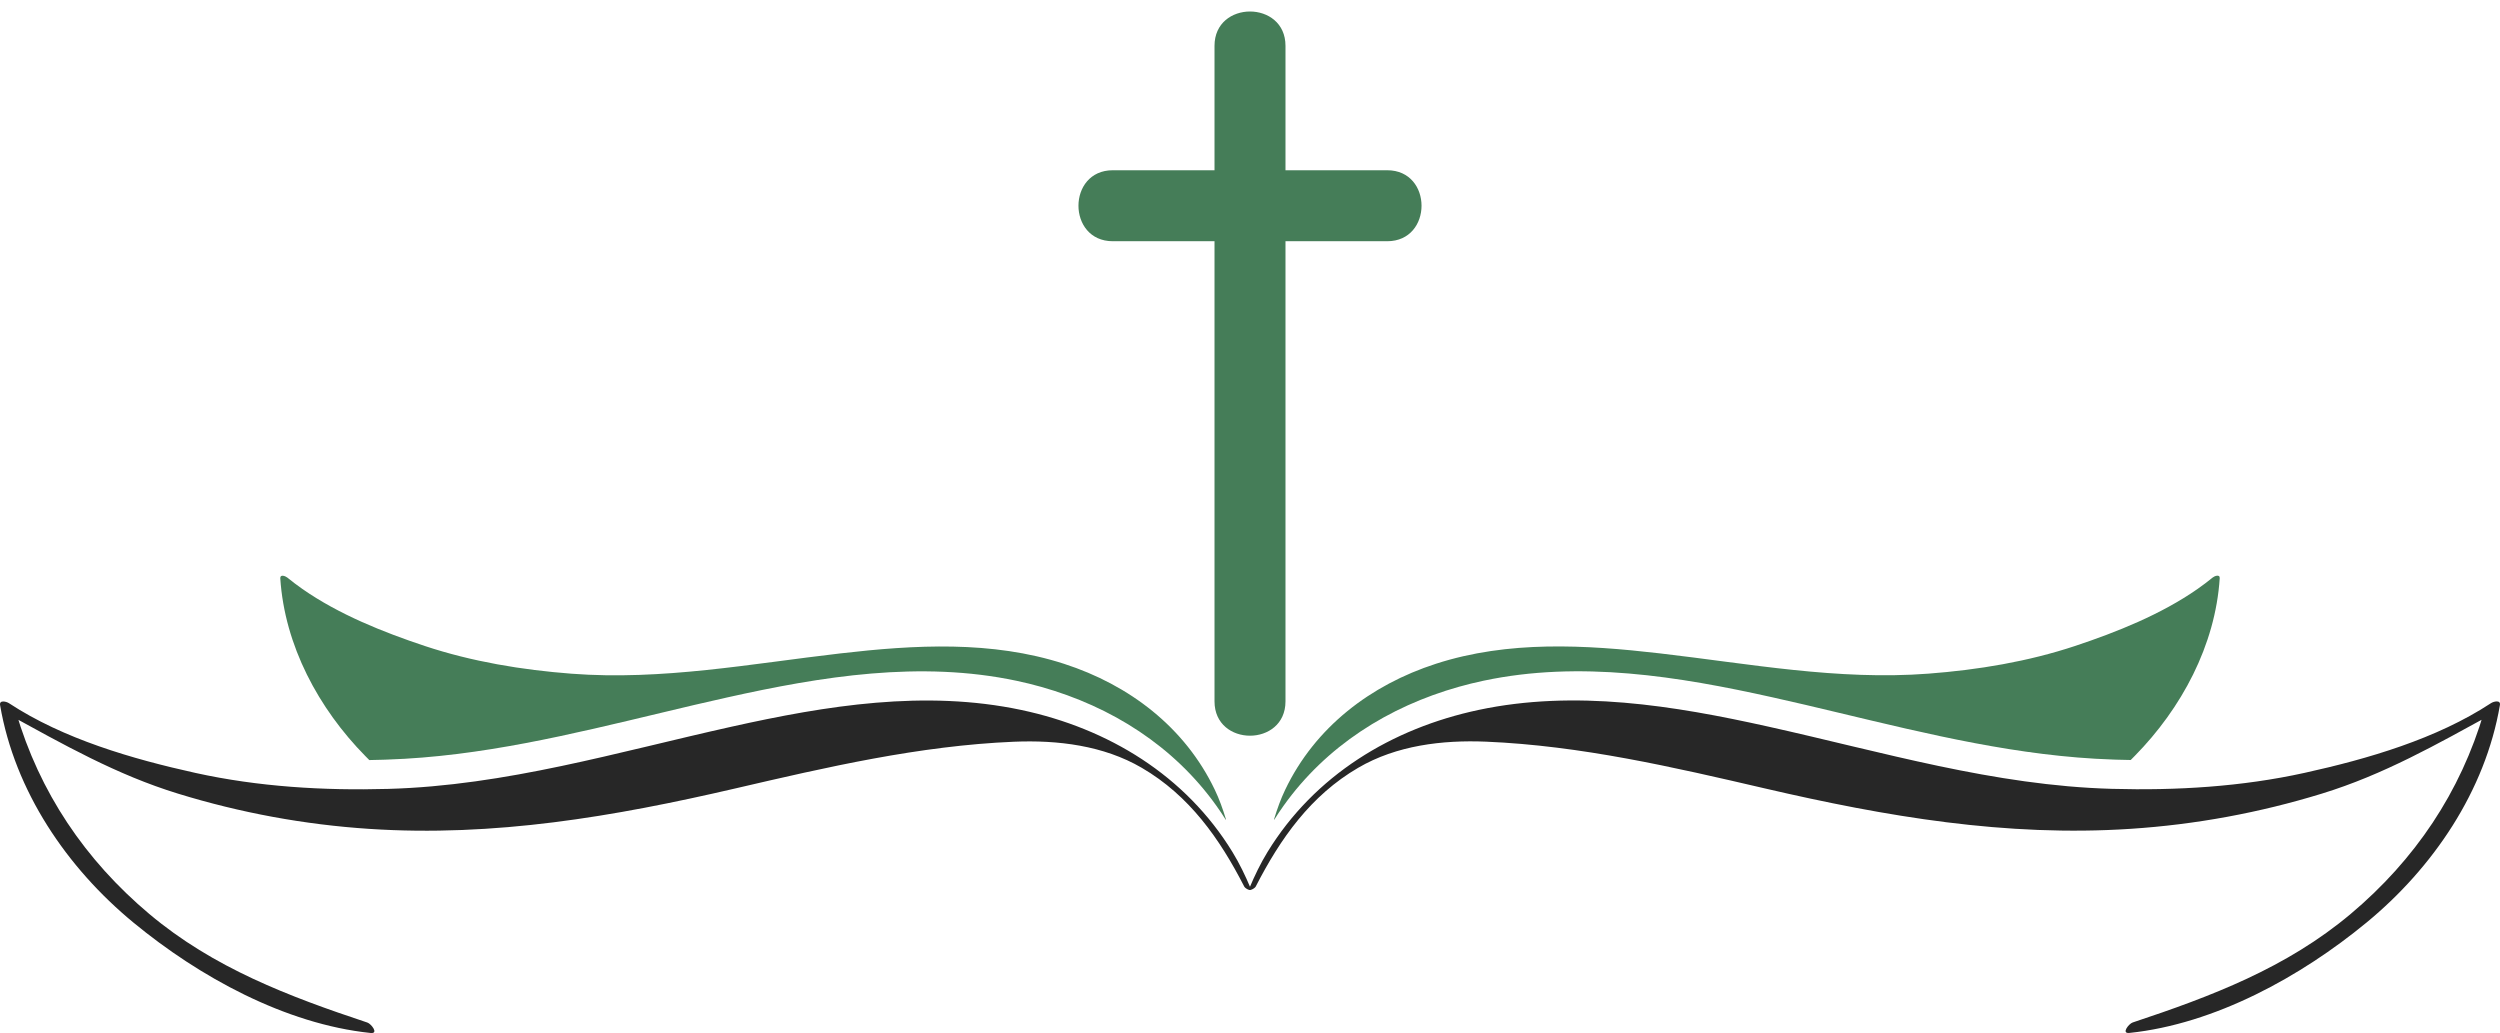
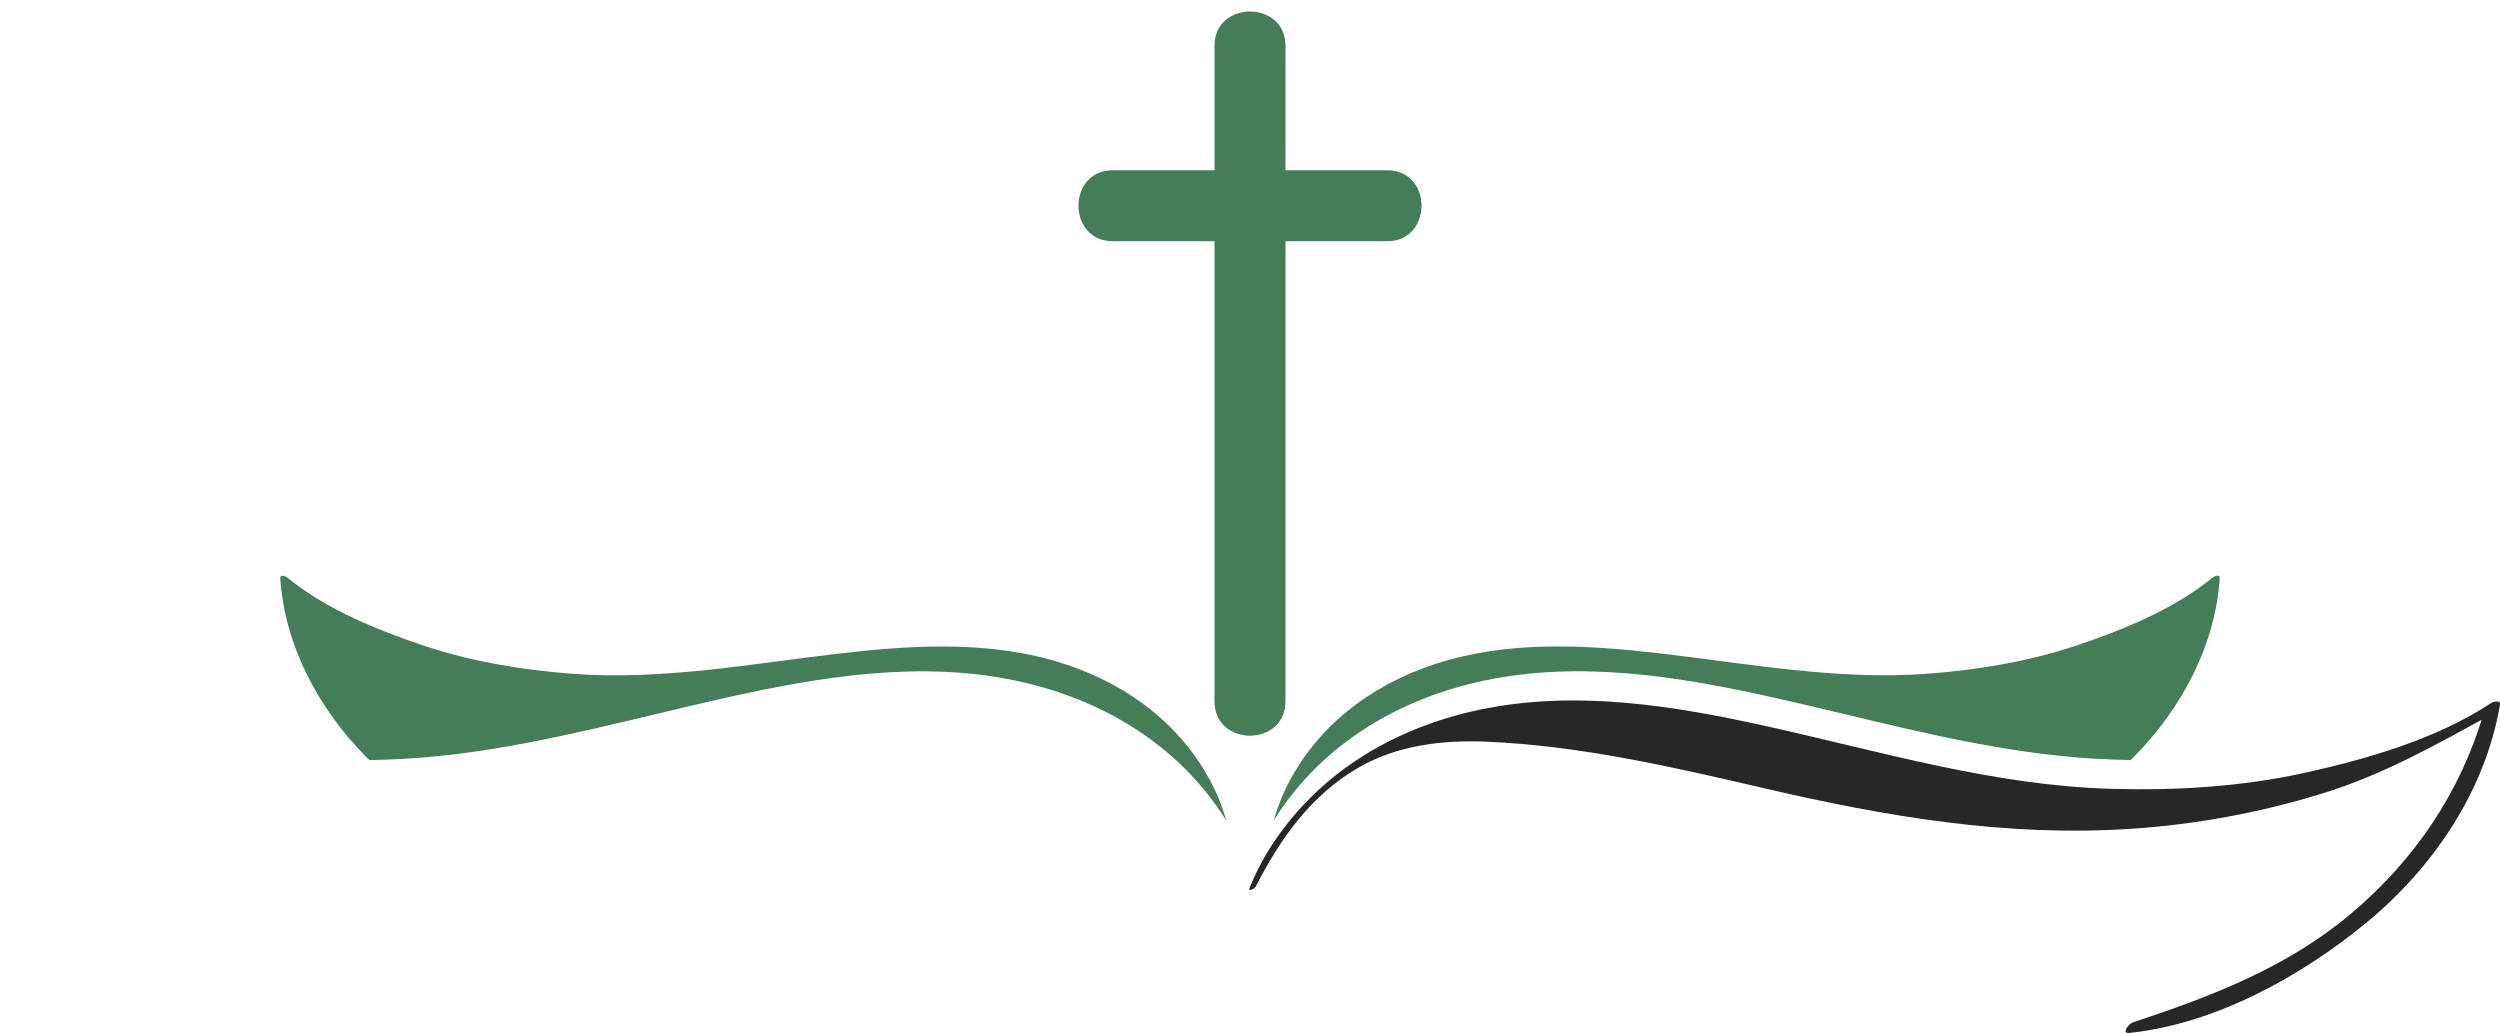
<svg xmlns="http://www.w3.org/2000/svg" fill="#272727" height="413.2" preserveAspectRatio="xMidYMid meet" version="1" viewBox="0.0 -4.6 1000.0 413.2" width="1000" zoomAndPan="magnify">
  <defs>
    <clipPath id="a">
      <path d="M 499 275 L 1000 275 L 1000 408.621 L 499 408.621 Z M 499 275" />
    </clipPath>
    <clipPath id="b">
-       <path d="M 0 275 L 501 275 L 501 408.621 L 0 408.621 Z M 0 275" />
-     </clipPath>
+       </clipPath>
  </defs>
  <g>
    <g clip-path="url(#a)" id="change1_2">
      <path d="M 502.281 350.039 C 512.16 330.773 524.273 313.605 543.273 302.516 C 558.625 293.543 576.926 291.348 594.414 292.066 C 632.305 293.656 669.23 302.23 706.023 310.785 C 754.453 322.027 802.34 330.223 852.285 326.93 C 878.254 325.227 903.879 320.492 928.746 312.848 C 953.484 305.258 974.699 293.129 997.203 280.824 C 996.012 280.559 994.836 280.312 993.645 280.051 C 984.258 312.262 965.938 339.383 940.312 360.938 C 914.629 382.555 884.441 393.969 853.059 404.395 C 851.512 404.906 848.387 408.918 851.734 408.578 C 886.027 404.98 920.383 386.035 946.613 364.422 C 973.242 342.484 994.102 311.789 999.965 277.438 C 1000.34 275.242 997.43 275.98 996.406 276.66 C 974.645 290.969 947.047 298.977 921.859 304.539 C 896.609 310.105 870.551 311.656 844.754 310.938 C 797.664 309.633 752.961 296.191 707.348 286.051 C 669.383 277.59 630.016 271.191 591.461 279.367 C 556.676 286.77 525.77 305.543 506.992 336.223 C 504.191 340.805 501.883 345.609 499.801 350.551 C 499.062 352.293 501.844 350.871 502.281 350.039" />
    </g>
    <g id="change2_1">
      <path d="M 885.105 226.383 C 883.152 227.973 881.129 229.508 879.047 230.965 C 864.414 241.184 846.625 248.262 830.086 253.77 C 811.141 260.055 791.246 263.348 771.375 264.859 C 735.133 267.625 699.738 260.887 663.891 256.742 C 634.066 253.297 603.309 251.535 574.371 260.906 C 548.254 269.363 526.031 286.266 514.07 311.309 C 512.273 315.055 510.891 318.934 509.684 322.906 C 509.625 323.117 509.605 323.27 509.645 323.363 C 510.836 321.449 512.086 319.578 513.391 317.762 C 513.391 317.738 513.41 317.723 513.43 317.703 C 530.465 293.816 555.391 278.051 583.531 270.121 C 586.766 269.215 590.043 268.398 593.355 267.699 C 631.906 259.523 671.273 265.922 709.238 274.383 C 717.945 276.312 726.633 278.375 735.301 280.457 C 771.523 289.105 807.578 297.98 845.133 299.215 C 845.641 299.23 846.133 299.25 846.645 299.27 C 848.52 299.324 850.41 299.363 852.285 299.402 C 852.816 298.852 853.363 298.32 853.895 297.773 C 872.574 278.789 886.145 253.562 887.887 226.703 C 887.996 224.98 885.82 225.797 885.105 226.383" fill="#457d58" />
    </g>
    <g clip-path="url(#b)" id="change1_1">
-       <path d="M 497.719 350.062 C 487.84 330.793 475.727 313.629 456.727 302.535 C 441.375 293.566 423.074 291.371 405.586 292.09 C 367.695 293.68 330.77 302.254 293.977 310.809 C 245.547 322.051 197.66 330.246 147.715 326.953 C 121.746 325.25 96.121 320.516 71.254 312.871 C 46.516 305.281 25.301 293.148 2.797 280.848 C 3.988 280.582 5.164 280.336 6.355 280.07 C 15.742 312.285 34.062 339.406 59.688 360.961 C 85.371 382.574 115.559 393.988 146.938 404.418 C 148.488 404.93 151.613 408.941 148.266 408.598 C 113.969 405.004 79.617 386.059 53.387 364.441 C 26.758 342.508 5.898 311.812 0.035 277.461 C -0.344 275.266 2.57 276.004 3.594 276.684 C 25.355 290.992 52.953 298.996 78.141 304.562 C 103.391 310.129 129.453 311.68 155.246 310.961 C 202.336 309.652 247.039 296.215 292.652 286.07 C 330.617 277.609 369.984 271.215 408.539 279.391 C 443.324 286.789 474.23 305.566 493.008 336.246 C 495.805 340.824 498.117 345.633 500.195 350.57 C 500.938 352.312 498.152 350.895 497.719 350.062" />
+       <path d="M 497.719 350.062 C 487.84 330.793 475.727 313.629 456.727 302.535 C 441.375 293.566 423.074 291.371 405.586 292.09 C 367.695 293.68 330.77 302.254 293.977 310.809 C 245.547 322.051 197.66 330.246 147.715 326.953 C 121.746 325.25 96.121 320.516 71.254 312.871 C 46.516 305.281 25.301 293.148 2.797 280.848 C 3.988 280.582 5.164 280.336 6.355 280.07 C 15.742 312.285 34.062 339.406 59.688 360.961 C 85.371 382.574 115.559 393.988 146.938 404.418 C 148.488 404.93 151.613 408.941 148.266 408.598 C 113.969 405.004 79.617 386.059 53.387 364.441 C 26.758 342.508 5.898 311.812 0.035 277.461 C 25.355 290.992 52.953 298.996 78.141 304.562 C 103.391 310.129 129.453 311.68 155.246 310.961 C 202.336 309.652 247.039 296.215 292.652 286.07 C 330.617 277.609 369.984 271.215 408.539 279.391 C 443.324 286.789 474.23 305.566 493.008 336.246 C 495.805 340.824 498.117 345.633 500.195 350.57 C 500.938 352.312 498.152 350.895 497.719 350.062" />
    </g>
    <g id="change2_2">
      <path d="M 114.895 226.406 C 116.848 227.996 118.871 229.527 120.953 230.984 C 135.586 241.207 153.375 248.285 169.914 253.793 C 188.859 260.074 208.754 263.367 228.625 264.883 C 264.867 267.645 300.262 260.91 336.109 256.766 C 365.938 253.316 396.691 251.559 425.629 260.93 C 451.746 269.387 473.969 286.289 485.93 311.328 C 487.727 315.074 489.109 318.957 490.316 322.93 C 490.375 323.141 490.395 323.289 490.355 323.387 C 489.164 321.473 487.914 319.602 486.609 317.781 C 486.609 317.762 486.59 317.742 486.57 317.727 C 469.539 293.84 444.613 278.074 416.469 270.145 C 413.23 269.234 409.957 268.422 406.645 267.723 C 368.094 259.547 328.727 265.941 290.762 274.402 C 282.055 276.332 273.367 278.395 264.699 280.477 C 228.473 289.129 192.422 298.004 154.867 299.234 C 154.359 299.254 153.867 299.273 153.355 299.289 C 151.48 299.348 149.59 299.387 147.715 299.426 C 147.188 298.875 146.637 298.344 146.105 297.797 C 127.426 278.812 113.855 253.586 112.113 226.727 C 112.004 225.004 114.176 225.82 114.895 226.406" fill="#457d58" />
    </g>
    <g id="change2_3">
      <path d="M 554.887 63.5 C 541.32 63.5 527.758 63.5 514.195 63.5 C 514.195 47.254 514.195 31.012 514.195 14.766 C 514.195 14.422 514.195 14.078 514.195 13.73 C 514.195 -4.574 485.805 -4.574 485.805 13.73 C 485.805 14.078 485.805 14.422 485.805 14.766 C 485.805 31.012 485.805 47.254 485.805 63.5 C 472.242 63.5 458.68 63.5 445.113 63.5 C 426.809 63.5 426.809 91.891 445.113 91.891 C 458.68 91.891 472.242 91.891 485.805 91.891 C 485.805 153.242 485.805 214.598 485.805 275.949 C 485.805 294.258 514.195 294.258 514.195 275.949 C 514.195 214.598 514.195 153.242 514.195 91.891 C 527.758 91.891 541.32 91.891 554.887 91.891 C 573.191 91.891 573.191 63.5 554.887 63.5" fill="#457d58" />
    </g>
  </g>
</svg>